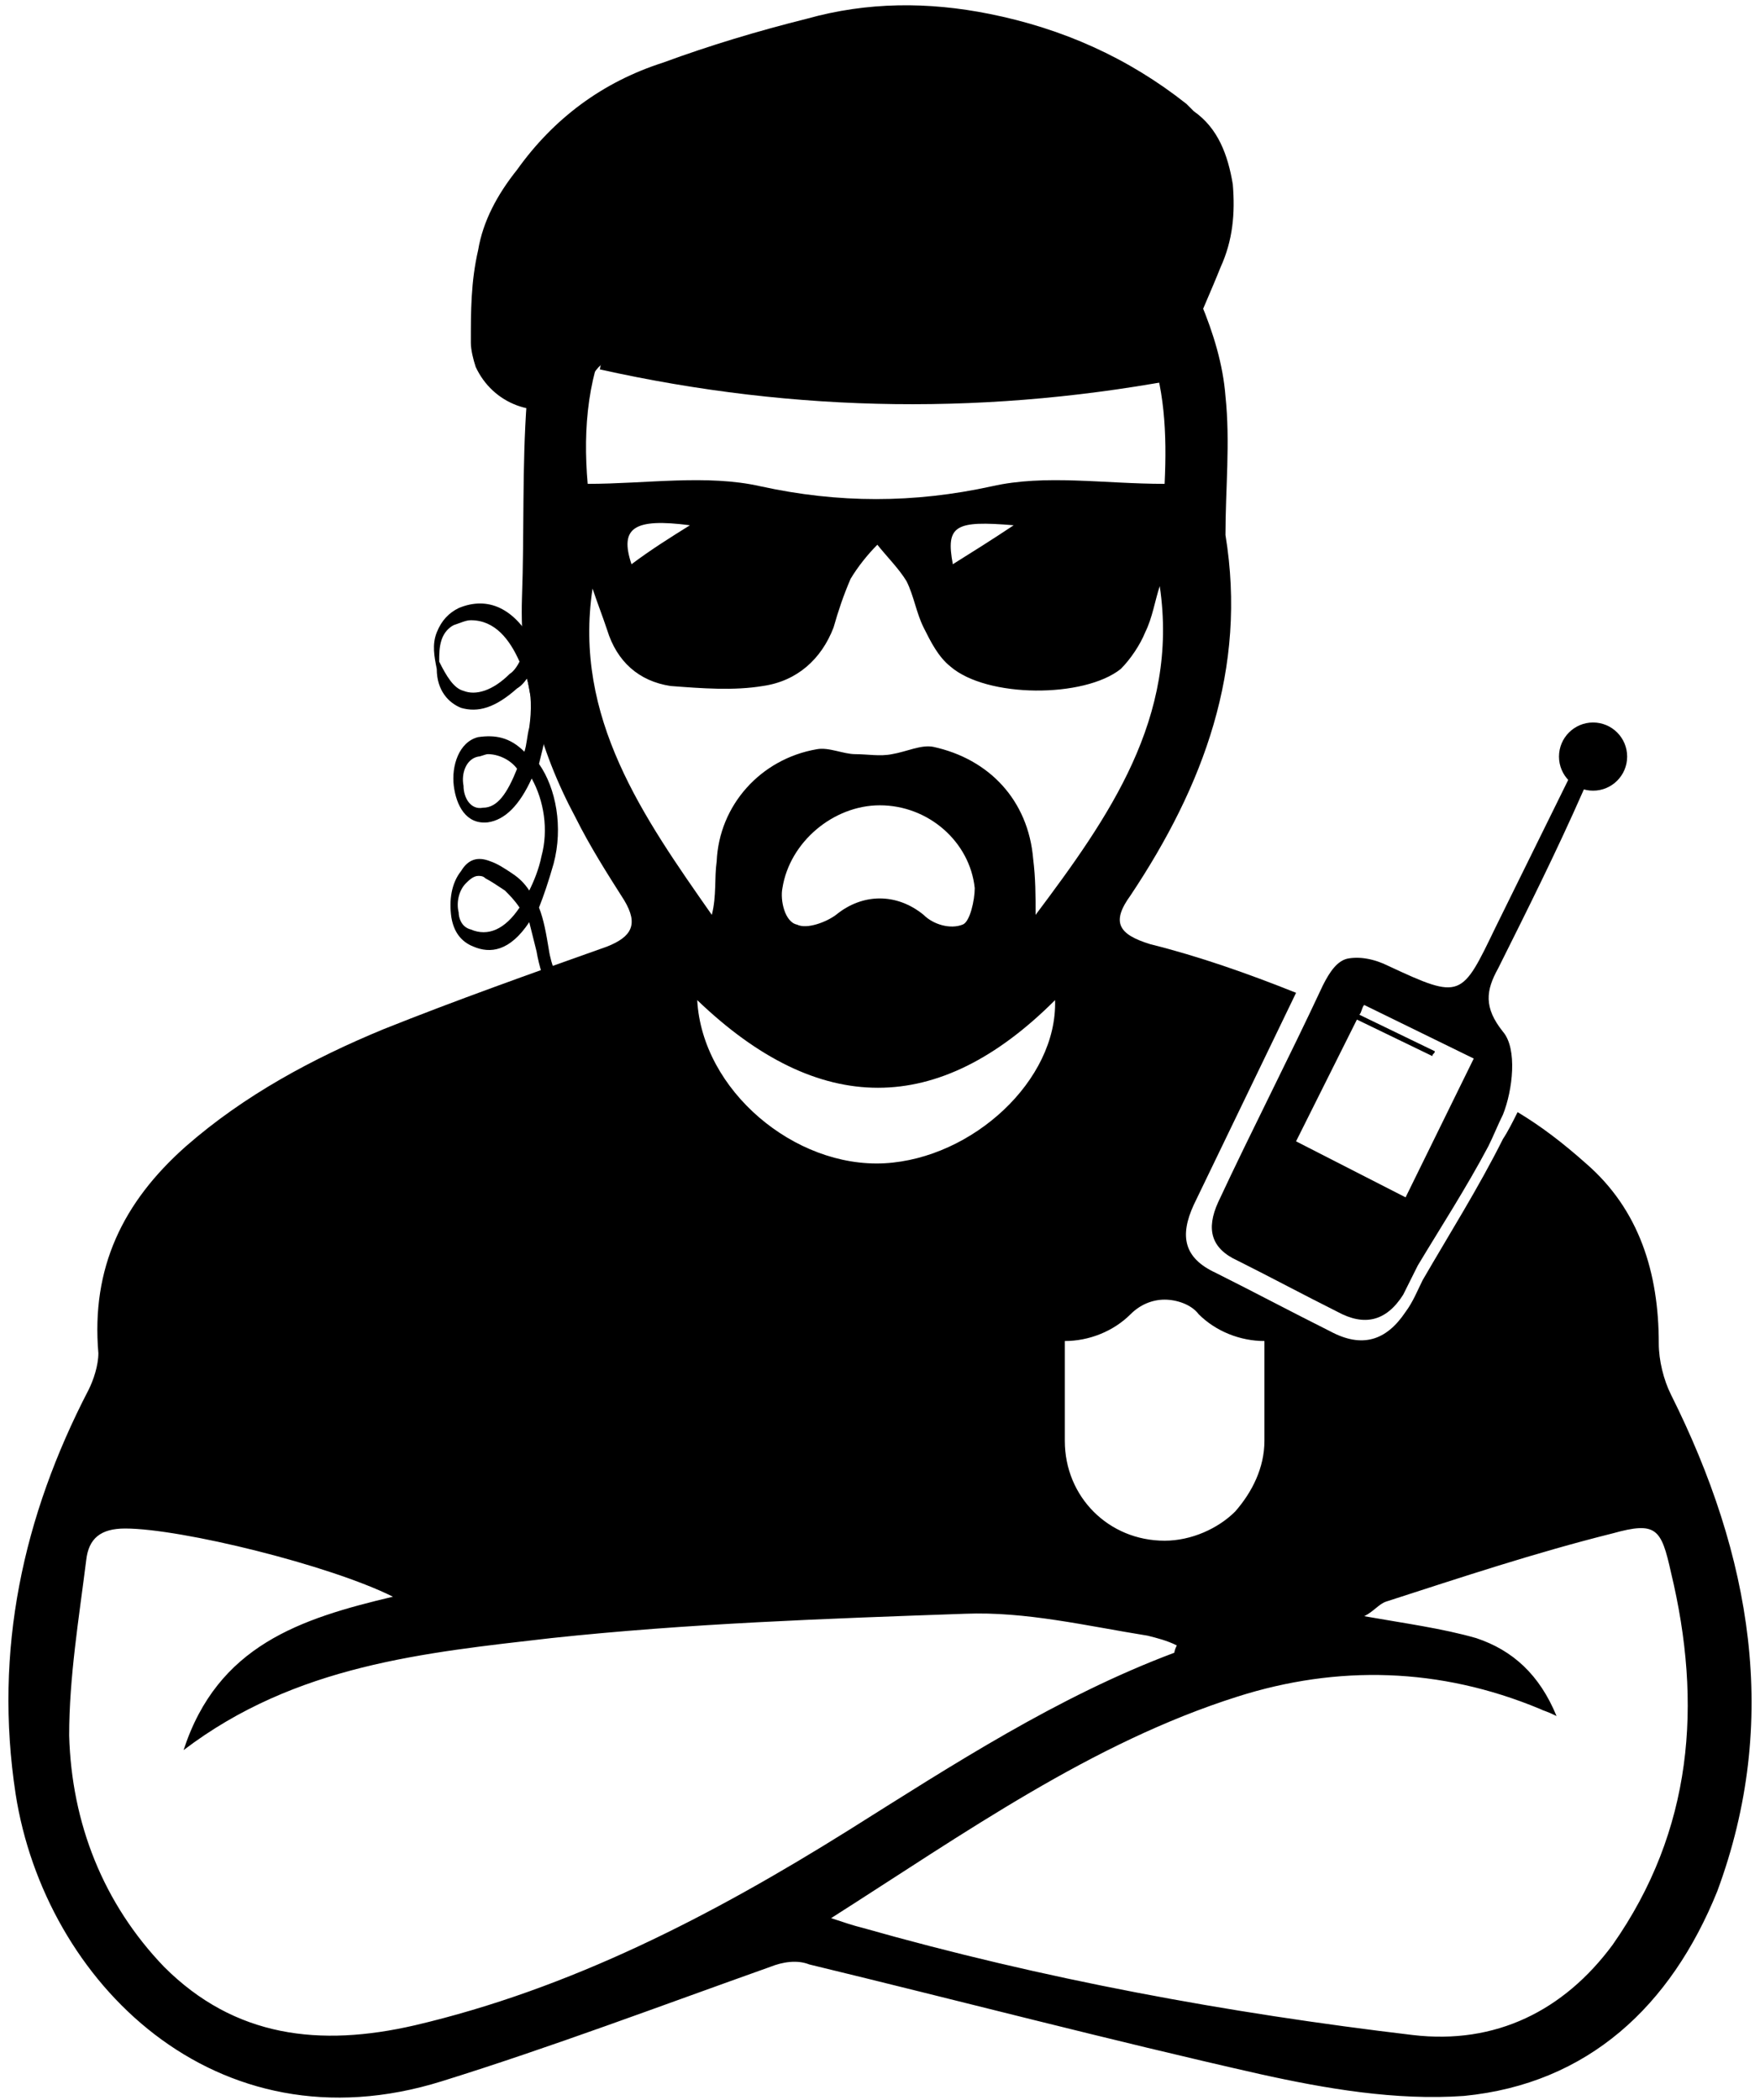
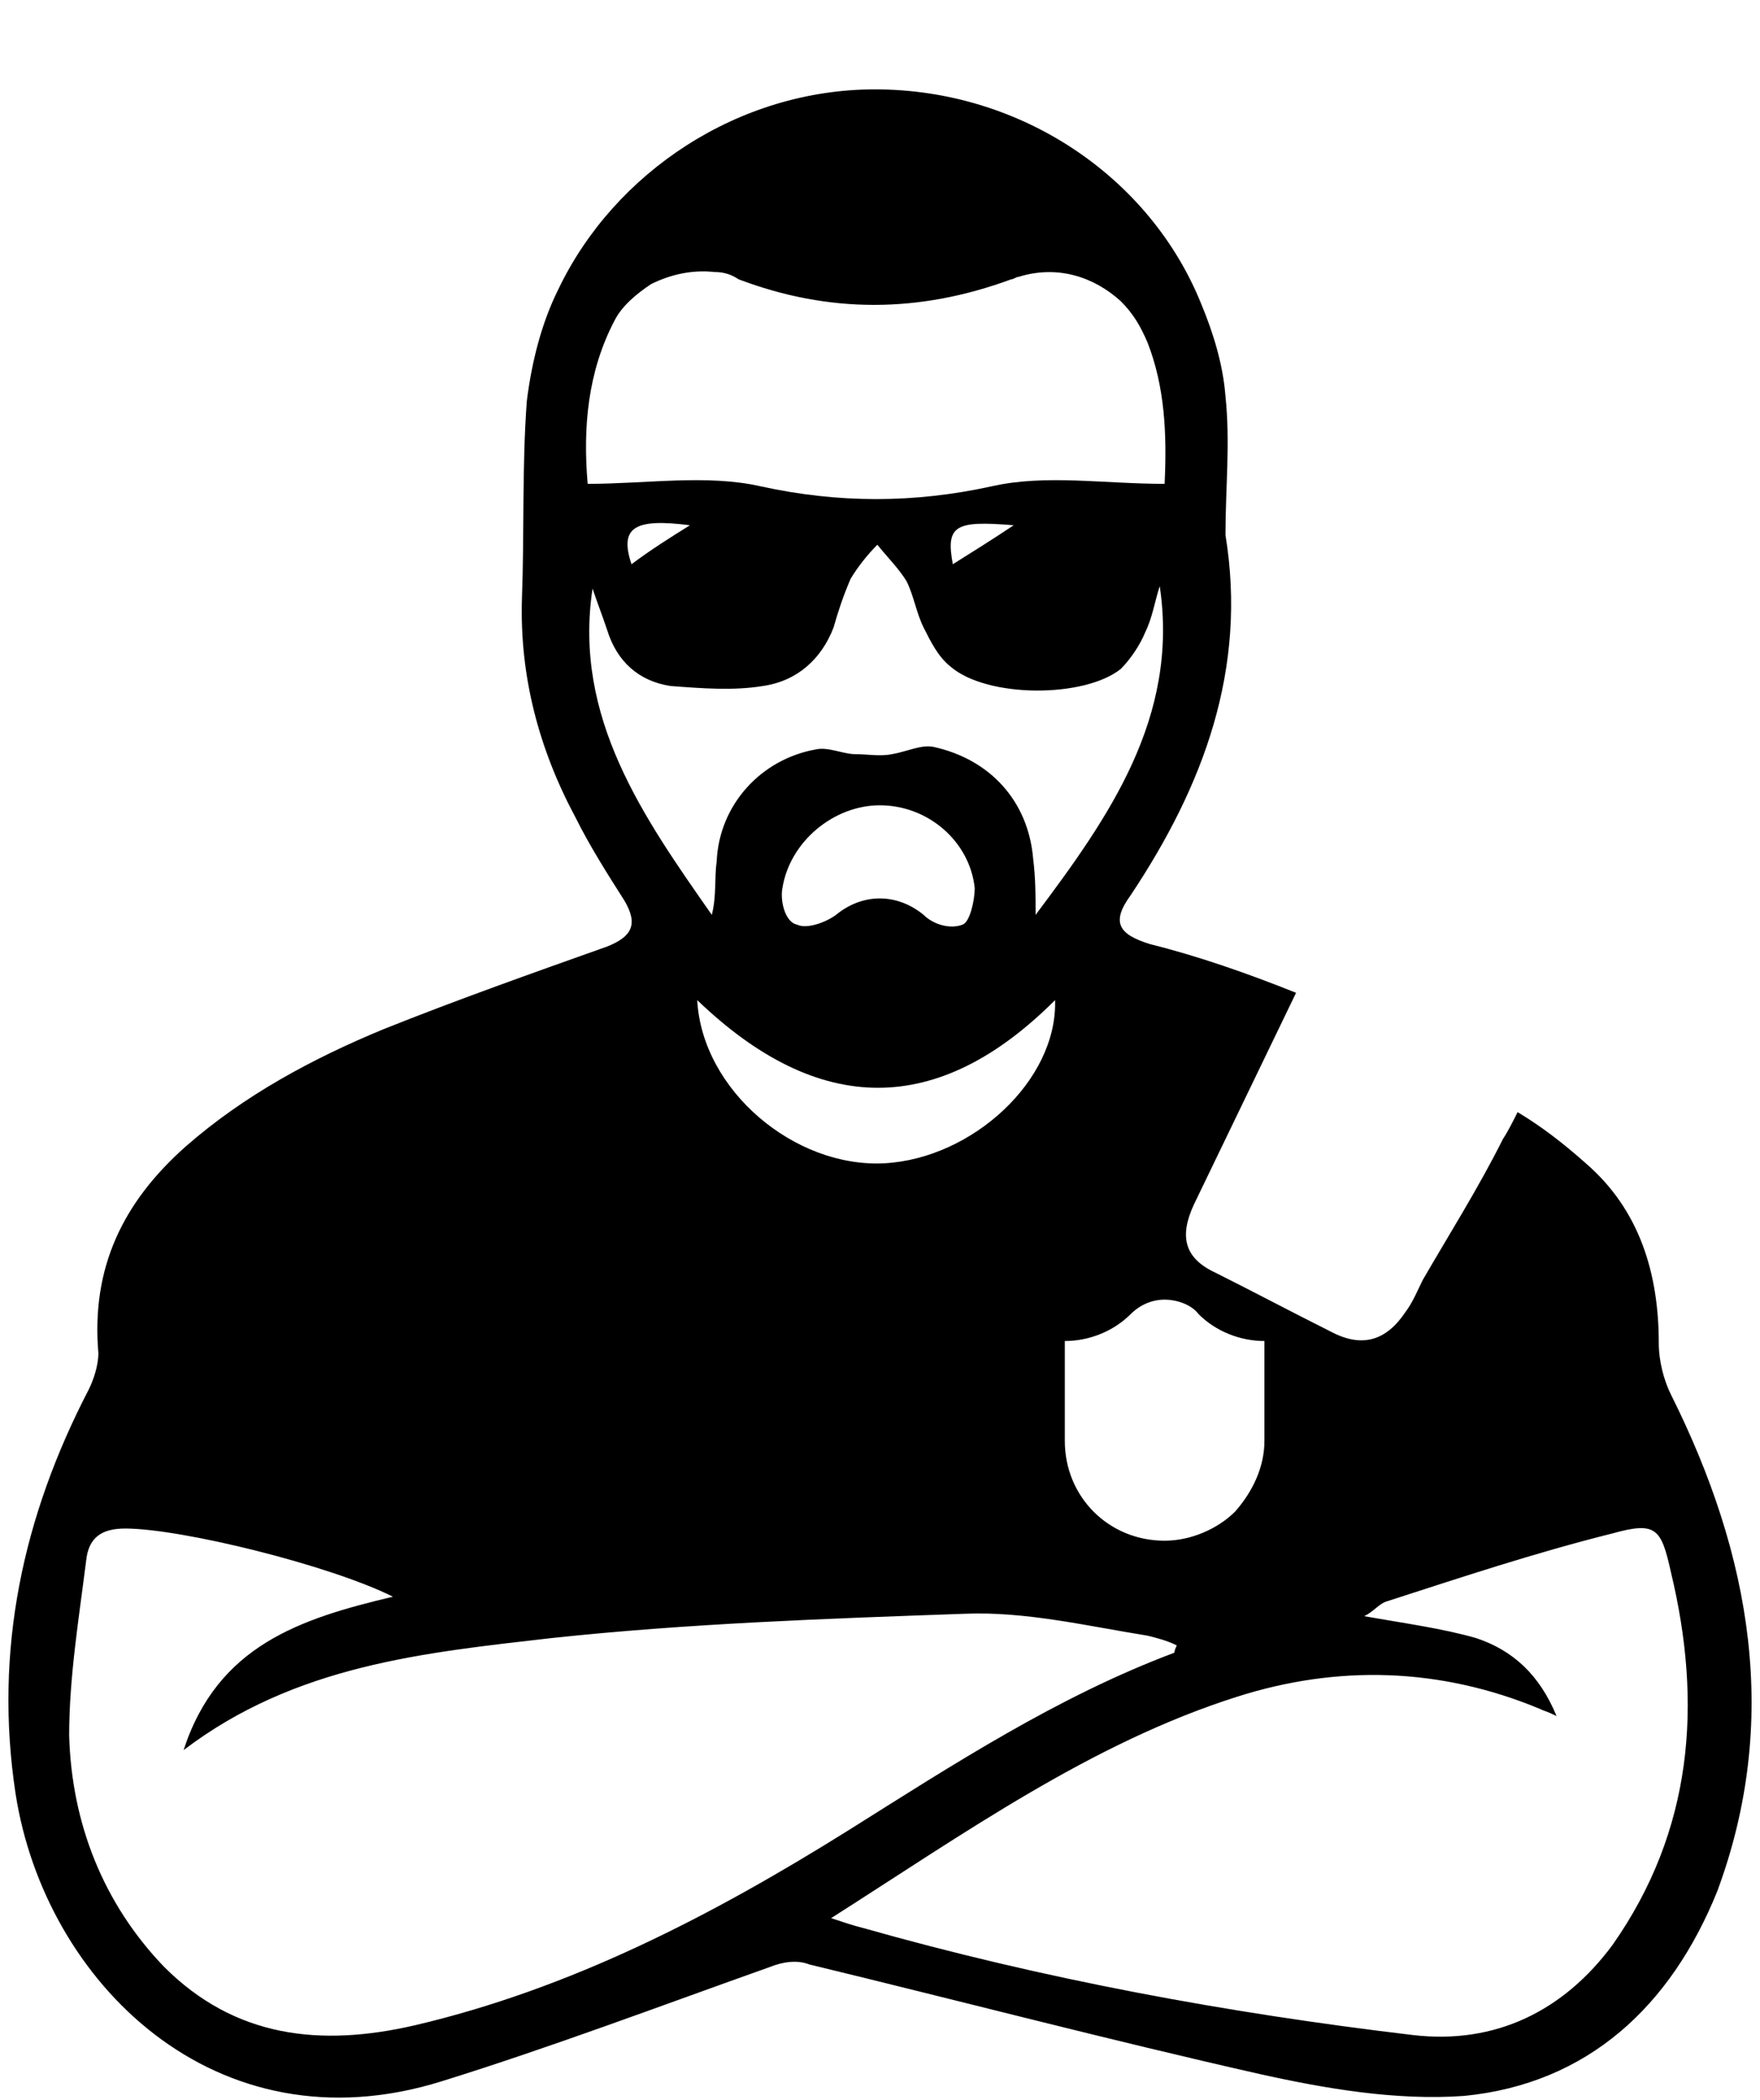
<svg xmlns="http://www.w3.org/2000/svg" width="114" height="136" viewBox="0 0 114 136" fill="none">
  <path d="M108.233 90.303C107.76 89.357 107.444 88.096 107.444 86.992C107.444 82.419 106.183 78.32 102.714 75.324C101.295 74.062 99.876 72.958 98.299 72.012C97.984 72.643 97.668 73.274 97.353 73.747C95.776 76.9 93.884 79.896 92.149 82.892C91.834 83.523 91.519 84.311 91.046 84.942C89.784 86.834 88.207 87.307 86.157 86.203C83.635 84.942 81.269 83.681 78.747 82.419C76.697 81.473 76.381 80.054 77.328 78.004C79.535 73.431 81.743 68.859 83.95 64.286C80.796 63.025 77.643 61.921 74.489 61.133C72.439 60.502 71.966 59.713 73.228 57.979C77.958 50.883 80.796 43.315 79.377 34.642C79.377 31.646 79.693 28.651 79.377 25.655C79.22 23.605 78.589 21.555 77.8 19.663C74.489 11.464 66.132 5.787 56.672 5.787C47.842 5.787 39.8 11.148 36.173 18.717C35.069 20.924 34.439 23.447 34.123 25.97C33.808 30.227 33.966 34.485 33.808 38.742C33.65 43.788 34.912 48.518 37.277 52.933C38.223 54.825 39.327 56.56 40.431 58.294C41.377 59.871 40.904 60.659 39.327 61.29C34.439 63.025 29.551 64.759 24.82 66.651C20.248 68.543 15.833 70.909 12.048 74.22C7.949 77.846 5.899 82.104 6.372 87.623C6.372 88.411 6.057 89.357 5.741 89.988C1.484 98.187 -0.408 106.859 1.011 116.162C2.903 128.304 13.941 139.341 28.605 134.769C35.7 132.561 42.796 129.881 49.891 127.358C50.68 127.042 51.626 126.885 52.414 127.2C62.19 129.565 71.809 132.088 81.585 134.296C85.842 135.242 90.415 136.03 94.83 135.715C102.872 134.926 108.233 129.881 111.229 122.47C115.328 111.432 113.436 100.71 108.233 90.303ZM73.228 85.1C73.859 84.469 74.647 84.154 75.435 84.154C76.224 84.154 77.17 84.469 77.643 85.1C78.747 86.203 80.323 86.834 81.9 86.834V93.299C81.9 95.034 81.112 96.61 80.008 97.872C78.904 98.975 77.17 99.764 75.435 99.764C71.809 99.764 68.971 96.926 68.971 93.299V86.834C70.547 86.834 72.124 86.203 73.228 85.1ZM39.8 20.767C40.273 19.82 41.219 19.032 42.165 18.401C43.426 17.771 44.846 17.455 46.265 17.613C46.895 17.613 47.368 17.771 47.842 18.086C53.676 20.294 59.51 20.294 65.502 18.086C65.659 18.086 65.817 17.928 65.975 17.928C68.498 17.14 70.863 17.928 72.597 19.505C73.385 20.294 73.859 21.082 74.332 22.186C75.435 25.024 75.593 28.02 75.435 31.331C71.493 31.331 67.709 30.7 64.24 31.489C59.194 32.593 54.306 32.593 49.261 31.489C45.792 30.7 41.85 31.331 38.065 31.331C37.75 27.704 38.065 24.078 39.8 20.767ZM65.659 34.012C64.24 34.958 62.979 35.746 61.717 36.535C61.244 34.012 61.875 33.696 65.659 34.012ZM44.688 34.012C43.426 34.8 42.165 35.589 40.904 36.535C40.115 34.169 41.061 33.539 44.688 34.012ZM38.381 38.111C38.696 39.057 39.011 39.846 39.327 40.792C39.958 42.842 41.377 44.103 43.426 44.419C45.476 44.576 47.526 44.734 49.418 44.419C51.626 44.103 53.203 42.684 53.991 40.634C54.306 39.53 54.622 38.584 55.095 37.481C55.568 36.692 56.199 35.904 56.829 35.273C57.46 36.062 58.248 36.85 58.721 37.638C59.194 38.584 59.352 39.688 59.825 40.634C60.298 41.58 60.771 42.526 61.56 43.157C63.925 45.207 70.232 45.207 72.597 43.315C73.228 42.684 73.859 41.738 74.174 40.95C74.647 40.004 74.805 38.9 75.12 37.954C76.381 46.468 71.809 52.933 67.078 59.24C67.078 57.979 67.078 56.875 66.921 55.614C66.605 51.829 64.082 49.149 60.456 48.361C59.667 48.203 58.721 48.676 57.775 48.834C56.987 48.991 56.199 48.834 55.41 48.834C54.622 48.834 53.676 48.361 52.887 48.518C49.261 49.149 46.58 52.145 46.422 55.771C46.265 56.875 46.422 57.979 46.107 59.24C41.692 52.933 37.119 46.468 38.381 38.111ZM68.34 64.759C68.498 69.963 62.979 75.008 57.302 75.324C51.468 75.639 45.476 70.593 45.161 64.759C53.045 72.328 60.771 72.328 68.34 64.759ZM50.68 57.506C51.153 54.51 53.991 52.145 56.987 52.145C60.141 52.145 62.821 54.51 63.136 57.506C63.136 58.294 62.821 59.713 62.348 59.871C61.56 60.186 60.456 59.871 59.825 59.24C58.091 57.821 55.883 57.821 54.149 59.24C53.518 59.713 52.257 60.186 51.626 59.871C50.837 59.713 50.522 58.294 50.68 57.506ZM26.87 131.142C20.721 132.561 15.202 131.93 10.629 127.358C6.687 123.258 4.637 118.055 4.48 112.378C4.48 108.594 5.11 104.81 5.584 101.025C5.741 99.606 6.53 98.975 8.106 98.975C11.733 98.975 21.351 101.341 25.451 103.39C19.459 104.81 14.098 106.544 11.891 113.324C19.144 107.805 27.501 107.017 35.7 106.071C44.53 105.125 53.518 104.81 62.506 104.494C66.448 104.337 70.39 105.283 74.332 105.913C74.962 106.071 75.593 106.229 76.224 106.544C76.066 106.859 76.066 107.017 76.066 107.017C68.498 109.855 61.717 114.27 54.937 118.528C46.107 124.046 36.962 128.777 26.87 131.142ZM104.448 125.939C101.295 130.196 96.88 132.403 91.519 131.773C79.535 130.354 67.551 128.146 55.883 124.835C55.252 124.677 54.779 124.519 53.833 124.204C62.506 118.685 70.705 112.851 80.166 109.855C86.631 107.805 93.253 107.963 99.718 110.644C100.033 110.801 100.191 110.801 100.822 111.117C99.718 108.436 97.984 106.859 95.618 106.071C93.411 105.44 91.046 105.125 88.365 104.652C88.996 104.337 89.311 103.863 89.784 103.706C94.672 102.129 99.403 100.552 104.448 99.291C107.287 98.502 107.602 98.975 108.233 101.814C110.282 110.328 109.652 118.528 104.448 125.939Z" fill="black" />
-   <path d="M29.866 45.837C30.97 46.153 32.074 45.837 33.493 44.576C33.493 44.576 33.808 44.418 34.124 43.945C34.439 44.891 34.439 45.995 34.281 47.099C34.124 47.73 34.124 48.203 33.966 48.676C33.02 47.73 32.074 47.572 30.97 47.73C29.709 48.045 29.236 49.622 29.393 50.883C29.551 52.145 30.182 53.406 31.601 53.248C32.705 53.091 33.651 52.145 34.439 50.41C35.227 51.829 35.543 53.721 35.07 55.456C34.912 56.244 34.597 57.033 34.281 57.663C33.966 57.19 33.651 56.875 33.178 56.56C32.705 56.244 32.231 55.929 31.758 55.771C30.97 55.456 30.339 55.614 29.866 56.402C29.236 57.19 29.078 58.294 29.236 59.398C29.393 60.344 29.866 60.975 30.655 61.29C31.758 61.763 33.02 61.605 34.281 59.713C34.439 60.344 34.597 60.975 34.754 61.605C34.912 62.551 35.227 63.498 35.543 64.286C35.858 64.286 36.173 64.286 36.489 64.286C36.173 63.498 35.7 62.551 35.543 61.448C35.385 60.502 35.227 59.556 34.912 58.767C35.227 57.979 35.543 57.033 35.858 55.929C36.489 53.564 36.016 51.041 34.912 49.464C35.07 48.833 35.227 48.203 35.385 47.414C35.7 45.837 35.543 44.261 35.07 42.842C35.385 42.053 35.7 40.792 35.7 38.9C35.543 38.426 35.227 37.796 35.07 37.323L34.912 38.584C34.912 40.003 34.754 40.949 34.597 41.738C33.335 39.373 31.601 38.584 29.709 39.373C29.078 39.688 28.605 40.161 28.29 40.949C27.974 41.738 28.132 42.526 28.29 43.315C28.29 44.734 29.078 45.522 29.866 45.837ZM31.285 52.302C30.497 52.46 30.024 51.672 30.024 50.883C29.866 50.095 30.182 49.149 30.97 48.991C31.128 48.991 31.443 48.833 31.601 48.833C32.231 48.833 33.02 49.149 33.493 49.779C32.862 51.356 32.231 52.302 31.285 52.302ZM30.497 60.186C29.866 60.029 29.709 59.398 29.709 59.083C29.551 58.452 29.709 57.663 30.182 57.19C30.339 57.033 30.655 56.717 30.97 56.717C31.128 56.717 31.285 56.717 31.443 56.875C31.758 57.033 32.231 57.348 32.705 57.663C33.02 57.979 33.335 58.294 33.651 58.767C32.705 60.186 31.601 60.659 30.497 60.186ZM28.605 41.422C28.762 40.949 29.078 40.634 29.393 40.476C29.866 40.319 30.182 40.161 30.497 40.161C32.074 40.161 33.02 41.422 33.651 42.842C33.335 43.472 33.02 43.63 33.02 43.63C31.916 44.734 30.812 45.049 30.024 44.734C29.393 44.576 28.92 43.788 28.447 42.842C28.447 42.368 28.447 41.895 28.605 41.422Z" fill="black" />
-   <path d="M96.406 74.219C96.721 73.589 97.036 72.8 97.352 72.169C97.982 70.593 98.298 67.912 97.352 66.808C96.09 65.232 96.248 64.128 97.036 62.709C98.928 58.924 100.821 55.14 102.555 51.198C102.87 50.567 103.186 49.779 103.501 48.991C103.186 48.833 102.87 48.675 102.555 48.518L96.879 60.028C94.671 64.601 94.671 64.758 89.941 62.551C88.995 62.078 88.049 61.92 87.26 62.078C86.629 62.236 86.156 62.866 85.683 63.812C83.476 68.543 81.111 73.115 78.903 77.846C78.115 79.58 78.43 80.842 80.165 81.63C82.372 82.734 84.422 83.838 86.629 84.941C88.364 85.888 89.783 85.572 90.887 83.838C91.202 83.207 91.517 82.576 91.833 81.945C93.252 79.58 94.986 76.9 96.406 74.219ZM91.044 77.531L83.949 73.904L87.891 66.02L92.779 68.385C92.779 68.228 92.937 68.228 92.937 68.07L88.049 65.705C88.206 65.547 88.206 65.232 88.364 65.074L95.459 68.543L91.044 77.531Z" fill="black" />
-   <path d="M103.188 51.198C104.407 51.198 105.395 50.21 105.395 48.991C105.395 47.772 104.407 46.783 103.188 46.783C101.969 46.783 100.98 47.772 100.98 48.991C100.98 50.21 101.969 51.198 103.188 51.198Z" fill="black" />
-   <path d="M57.619 24.077C55.727 23.92 53.677 23.762 51.627 23.604C49.104 23.447 46.581 23.131 43.901 22.974C43.112 22.974 42.482 22.816 41.693 22.816C39.959 22.658 38.54 23.447 38.067 25.023C38.067 25.181 38.067 25.497 37.909 25.654C37.751 25.812 37.594 26.127 37.436 26.127C34.598 27.231 31.917 26.127 30.813 23.762C30.656 23.289 30.498 22.658 30.498 22.185C30.498 20.136 30.498 18.243 30.971 16.194C31.286 14.301 32.233 12.567 33.494 10.99C35.859 7.679 39.013 5.314 42.955 4.052C45.951 2.948 49.104 2.002 52.258 1.214C56.2 0.11 60.142 0.11 64.084 0.899C68.814 1.845 73.071 3.737 76.856 6.733C77.013 6.89 77.171 7.048 77.329 7.206C78.906 8.31 79.536 10.044 79.852 11.936C80.009 13.828 79.852 15.563 79.063 17.297C78.433 18.874 77.644 20.608 77.013 22.185C76.856 22.343 76.856 22.501 76.54 22.501C71.652 22.974 66.764 23.447 61.876 23.92C60.299 23.92 59.038 24.077 57.619 24.077Z" fill="black" />
-   <path d="M38.855 23.92C39.013 22.658 40.117 21.87 41.378 21.87C42.324 22.028 43.27 22.028 44.374 22.185C46.739 22.343 48.947 22.658 51.312 22.816C53.362 22.974 55.569 23.131 57.619 23.131C58.881 23.131 60.142 23.131 61.404 22.974C63.926 22.816 66.292 22.501 68.814 22.343C71.337 22.028 73.86 21.87 76.541 21.555H76.698C76.856 22.501 77.014 23.447 77.171 24.393C64.242 26.916 51.627 26.758 38.855 23.92Z" fill="black" />
</svg>